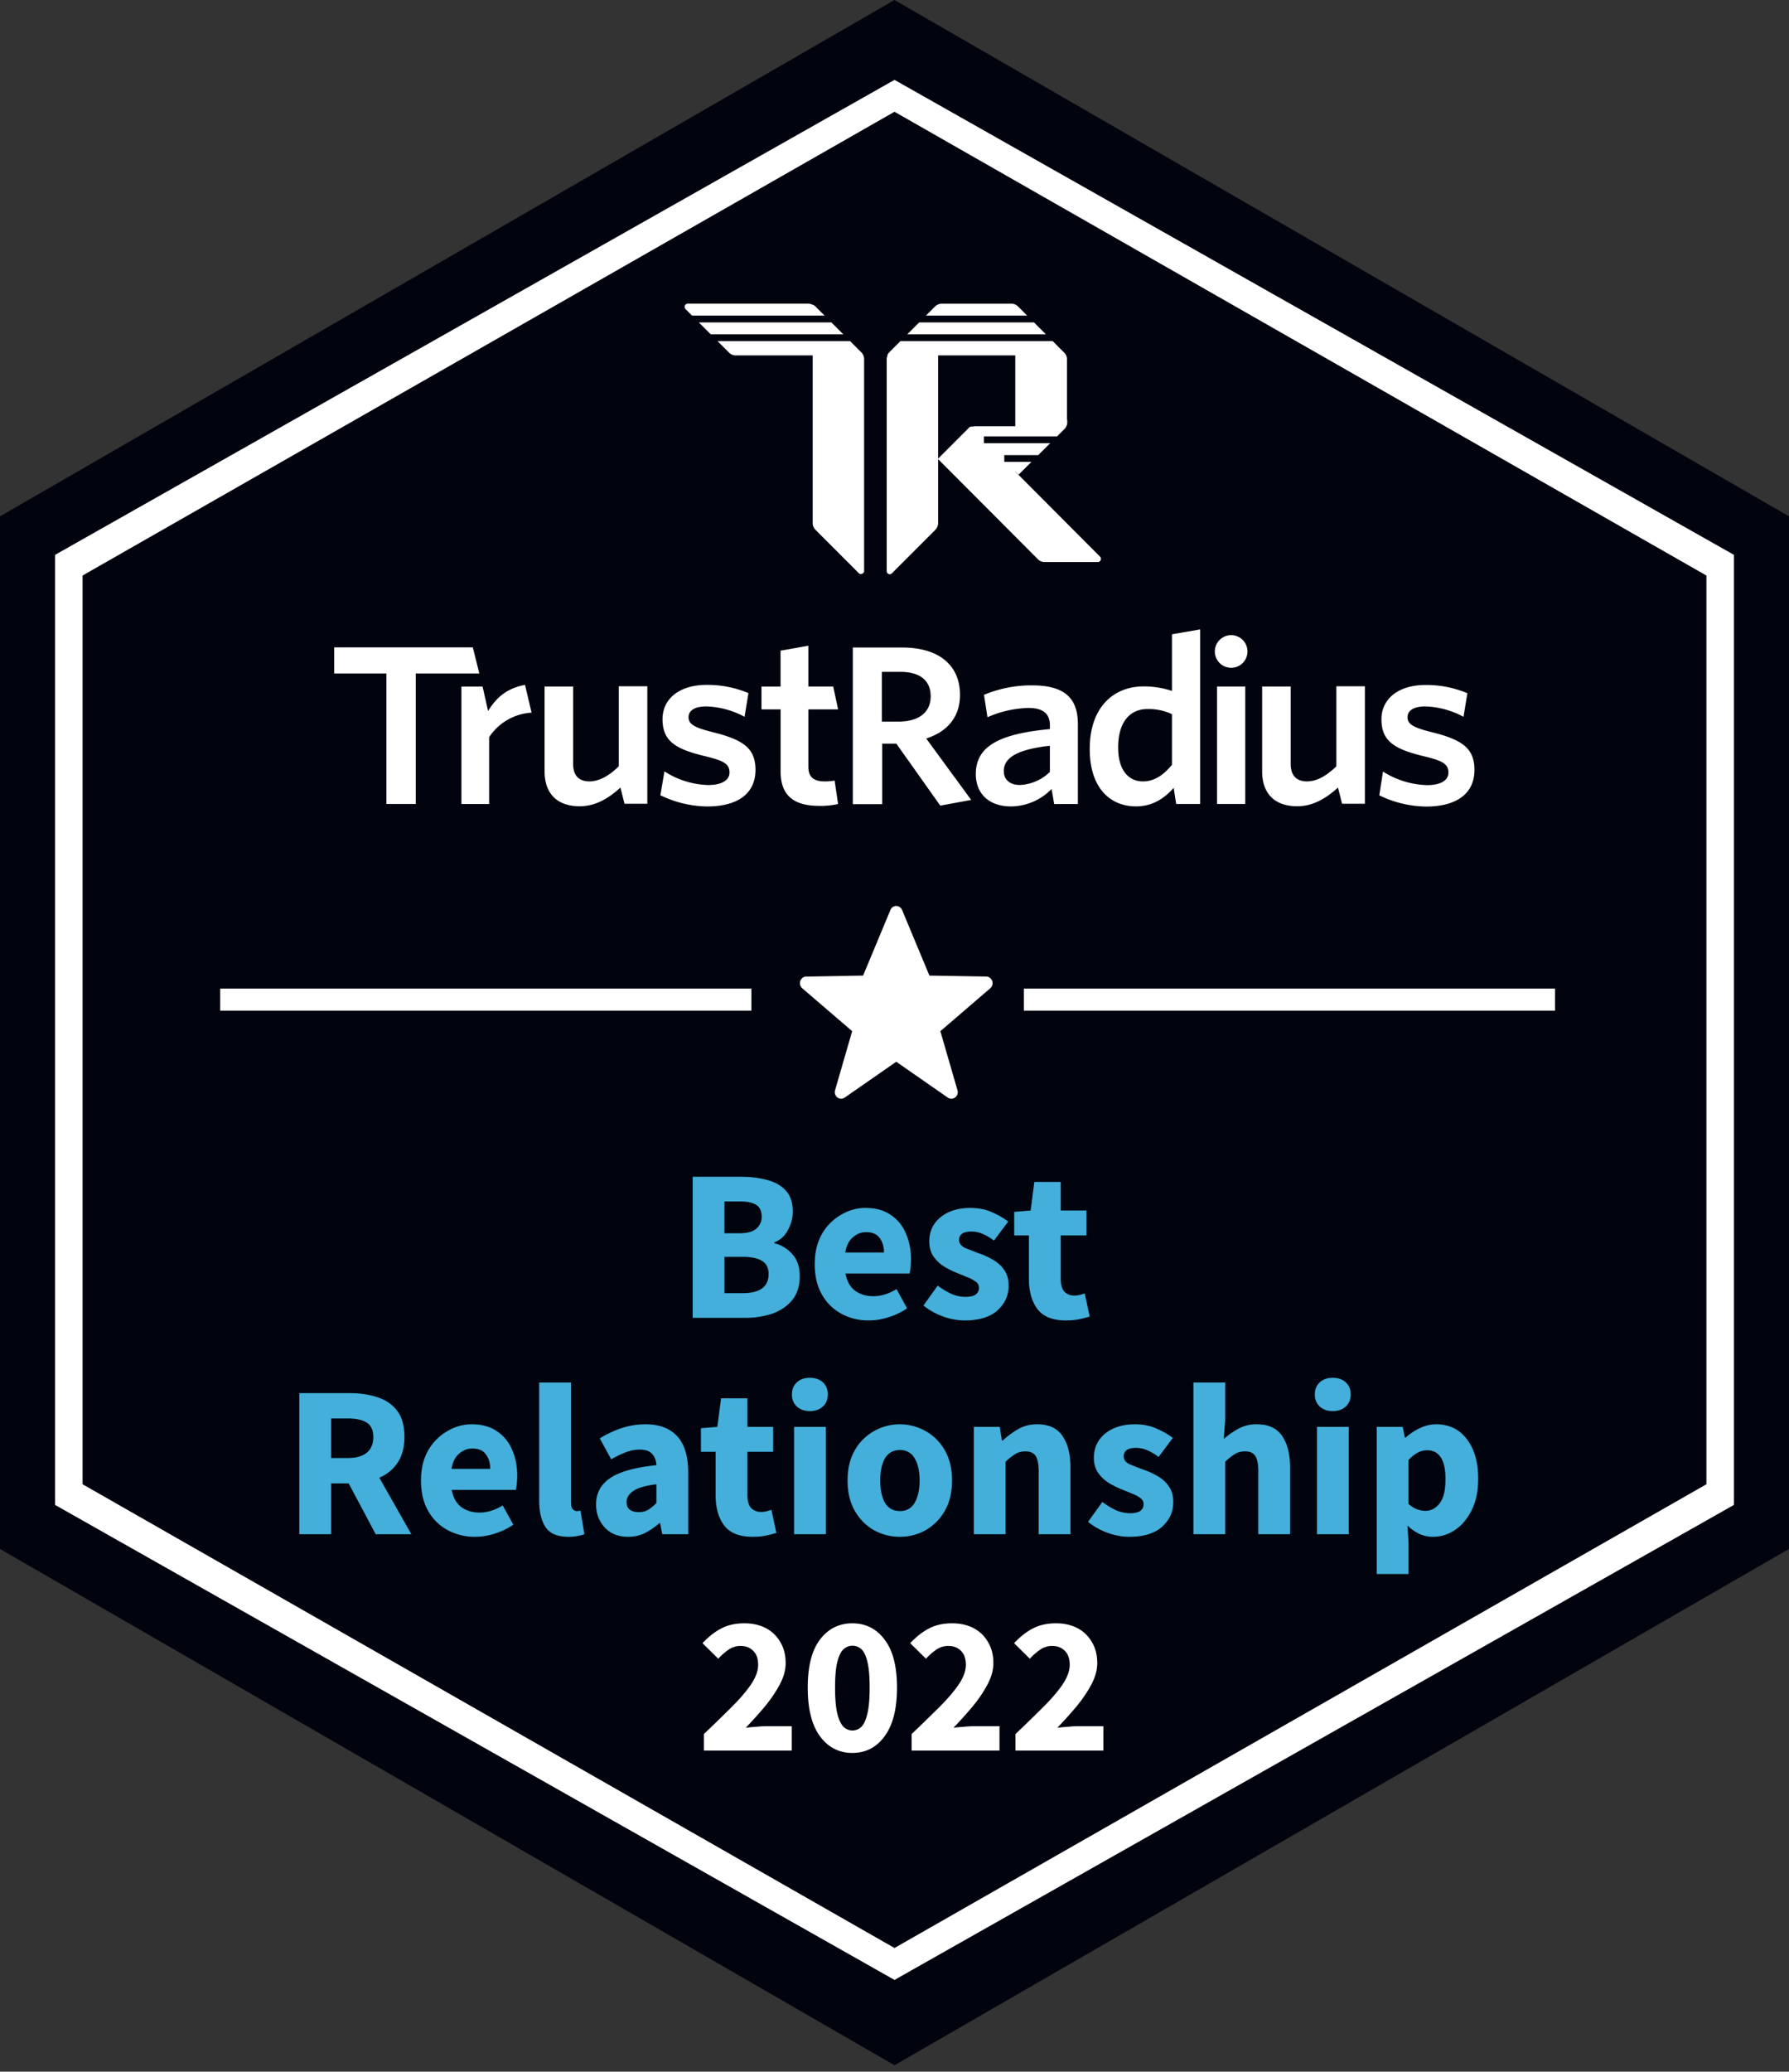
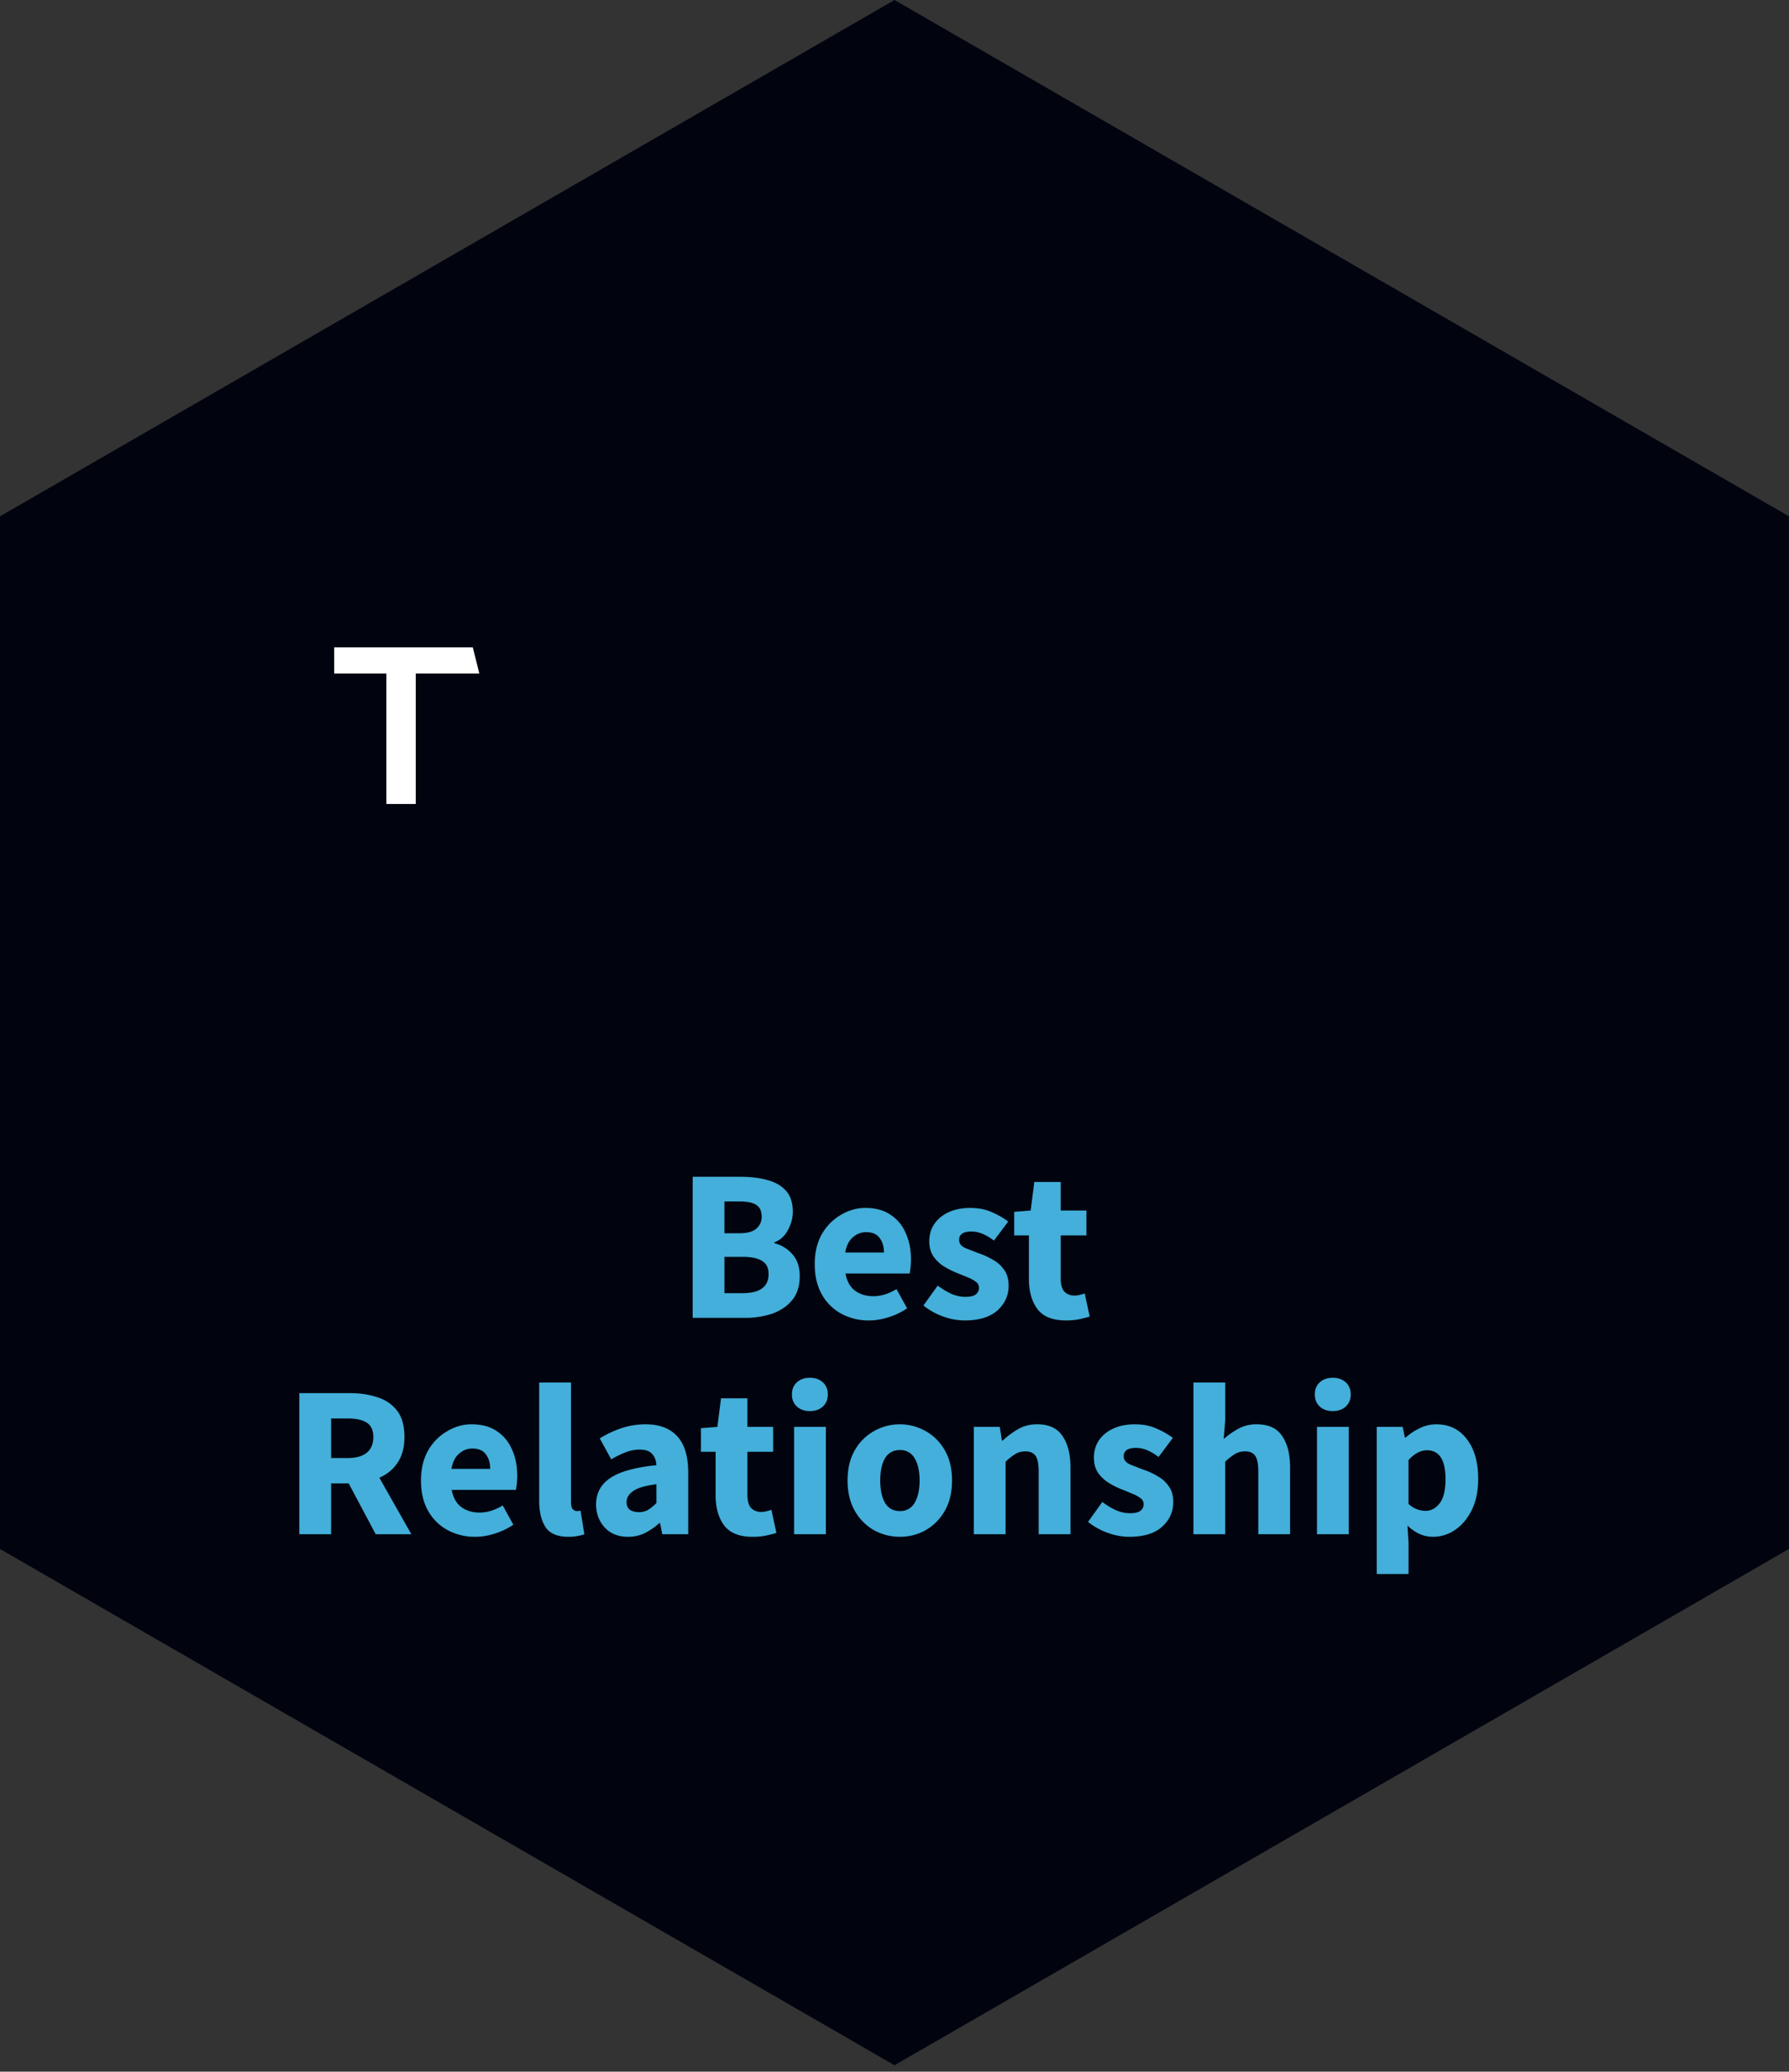
<svg xmlns="http://www.w3.org/2000/svg" width="108" height="125" viewBox="0 0 108 125" fill="none">
  <rect x="0" y="0" width="108" height="125" fill="#333333" stroke="none" />
  <title>TrustRadius - Best Relationship 2022</title>
  <path d="m54 0 54 31.154V93.46l-54 31.154L0 93.462V31.154L54 0Z" fill="#01040F" />
-   <path fill-rule="evenodd" clip-rule="evenodd" d="M48.79 18.325a.57.57 0 0 1 .272.068v-.012l.022.01c.05.027.099.055.137.094l.559.558h-8.003l-.382-.382a.196.196 0 0 1-.064-.145c0-.103.069-.18.168-.19l.024-.002h7.266Zm12.678.175a.581.581 0 0 0-.416-.175h-4.193l-.044.001a.579.579 0 0 0-.341.145l-.032.03-.542.542h6.11l-.542-.543Zm-11.278.954.72.718h-8.004l-.718-.718h8.002Zm12.95.718-.719-.718H55.49l-.718.718h8.369Zm-11.82.41.67.671a.581.581 0 0 1 .176.416v12.772c0 .113-.08.193-.192.193a.182.182 0 0 1-.128-.048l-2.609-2.61a.582.582 0 0 1-.176-.415V21.445H44.42a.577.577 0 0 1-.385-.146l-.031-.03-.687-.686h8.002Zm12.23 0 .687.687a.581.581 0 0 1 .176.417v3.649h.016v.144a.577.577 0 0 1-.147.384l-.03.032-.438.436h-4.417v.41H63.4l-.723.719h-2.05v.41h1.637l-.765.762-.008-.008-.008.008-.192-.192v.016l.192.192 4.93 4.945c.032.032.048.08.048.128 0 .104-.07.18-.169.191l-.024.001h-3.185a.575.575 0 0 1-.384-.13l-.032-.03-6.034-6.05v3.858c0 .16-.063.304-.176.416l-2.608 2.609a.184.184 0 0 1-.32-.128V21.686a.57.57 0 0 1 .06-.257h-.029a1.29 1.29 0 0 0 .027-.042.85.85 0 0 1 .059-.087l.027-.03.686-.687h9.19Zm-2.258.863h-4.658v6.227l1.873-1.873.02-.019a.19.19 0 0 1 .103-.044l.021-.001h.111a.095.095 0 0 1 .032-.014l.017-.002h2.48v-4.274Z" fill="#fff" />
-   <path d="M42.983 44.165c-1.116-.276-1.416-.496-1.416-.888s.35-.652 1.08-.652c.805.026 1.592.24 2.3.626l.235-1.43a6.367 6.367 0 0 0-2.522-.496c-1.675 0-2.664.863-2.664 2.064 0 1.292.729 1.788 2.483 2.217 1.22.288 1.56.484 1.56 1.006 0 .469-.47.756-1.288.756a5.119 5.119 0 0 1-2.639-.825l-.246 1.44c.88.431 1.845.663 2.826.677 1.9 0 2.916-.821 2.916-2.205 0-1.331-.766-1.828-2.625-2.29ZM57.954 41.926c0-1.82-1.314-2.855-3.484-2.855h-2.987v9.451h1.773V44.87h.856l2.652 3.74 1.865-.344-2.715-3.707c1.234-.394 2.04-1.255 2.04-2.633ZM54.24 43.54h-1.004v-3.002h1.104c1.21 0 1.845.53 1.845 1.477 0 .984-.74 1.526-1.945 1.526ZM37.356 46.238c-.56.547-1.162.91-1.773.91-.7 0-.984-.428-.984-1.052v-4.672h-1.723v5.12c0 1.31.729 2.104 2.119 2.104.984 0 1.772-.504 2.46-1.128l.245.977h1.378v-7.089h-1.722v4.83ZM50.595 42.802l-.295-1.378h-1.5v-2.461l-1.678.297v2.166H45.97v1.378h1.154v3.741c0 1.575.937 2.08 2.34 2.08.379.008.758-.03 1.13-.113l-.21-1.415a2.88 2.88 0 0 1-.61.05c-.703 0-.974-.31-.974-.881v-3.464h1.795ZM29.464 42.9l-.331-1.474h-1.278v7.088h1.674v-4.038a3.312 3.312 0 0 1 2.56-1.477l-.394-1.674c-1.083.197-1.737.768-2.231 1.576ZM80.674 46.238c-.559.547-1.162.91-1.772.91-.7 0-.984-.428-.984-1.052v-4.672h-1.723v5.12c0 1.31.728 2.104 2.118 2.104.975 0 1.772-.504 2.46-1.128l.246.977h1.378v-7.089h-1.723v4.83ZM74.324 40.294a.984.984 0 1 0 0-1.97.984.984 0 0 0 0 1.97ZM86.386 44.165c-1.116-.276-1.415-.496-1.415-.888s.35-.652 1.079-.652c.805.026 1.593.24 2.3.626l.234-1.423a6.368 6.368 0 0 0-2.523-.497c-1.675 0-2.664.863-2.664 2.064 0 1.291.729 1.788 2.483 2.217 1.221.288 1.56.484 1.56 1.006 0 .469-.469.756-1.288.756a5.23 5.23 0 0 1-2.664-.82l-.22 1.435a6.61 6.61 0 0 0 2.819.677c1.898 0 2.924-.821 2.924-2.205 0-1.337-.766-1.834-2.625-2.296ZM75.175 41.424h-1.703v7.088h1.703v-7.088ZM70.75 41.69a5.316 5.316 0 0 0-1.727-.272c-1.716 0-3.237 1.17-3.237 3.78 0 2.363 1.249 3.458 2.794 3.458 1.028 0 1.743-.52 2.275-1.118l.15.974h1.449V37.978l-1.704.295v3.417Zm0 4.458c-.506.61-1.051 1-1.754 1-.857 0-1.495-.662-1.495-2.052 0-1.56.743-2.313 1.755-2.313a3.262 3.262 0 0 1 1.494.31v3.054ZM62.287 41.353a7.469 7.469 0 0 0-2.884.571l.209 1.353a6.497 6.497 0 0 1 2.469-.56c.817 0 1.3.286 1.3 1.052v.223c-3.017.285-4.472 1.012-4.472 2.715 0 1.22.844 1.95 2.105 1.95a3.431 3.431 0 0 0 2.469-1.054l.157.91h1.43v-4.82c0-1.665-.91-2.34-2.783-2.34Zm1.093 5.224c-.488.479-1.136.76-1.82.787-.59 0-.962-.325-.962-.832 0-.676.534-1.286 2.782-1.534v1.579Z" fill="#fff" />
  <path d="M28.542 39.061h-8.366v1.575h3.15v7.876h1.772v-7.876h3.838l-.394-1.575Z" fill="#fff" />
  <path d="M41.816 79.516v-8.511h2.911c.592 0 1.123.065 1.593.196.47.121.844.335 1.123.64.278.304.417.73.417 1.279 0 .374-.1.744-.3 1.11-.191.356-.461.6-.81.73v.053a2.1 2.1 0 0 1 1.084.665c.296.322.444.766.444 1.332 0 .583-.148 1.057-.444 1.423-.296.365-.692.64-1.188.822a5.024 5.024 0 0 1-1.67.261h-3.16Zm1.919-5.104h.9c.47 0 .81-.091 1.019-.274a.907.907 0 0 0 .326-.731c0-.33-.108-.566-.326-.705-.218-.14-.553-.209-1.005-.209h-.914v1.919Zm0 3.616h1.084c1.053 0 1.58-.383 1.58-1.149 0-.374-.131-.64-.392-.796-.262-.165-.658-.248-1.188-.248h-1.084v2.193ZM52.462 79.673a3.44 3.44 0 0 1-1.671-.404 2.958 2.958 0 0 1-1.175-1.162c-.287-.505-.431-1.114-.431-1.828 0-.705.144-1.31.43-1.815a3.133 3.133 0 0 1 1.15-1.162c.47-.278.961-.417 1.475-.417.618 0 1.127.139 1.527.417.41.27.714.64.914 1.11.209.461.313.988.313 1.58a4.738 4.738 0 0 1-.078.848H51.04c.087.47.283.818.587 1.045.305.217.67.326 1.097.326.461 0 .927-.144 1.397-.43l.64 1.161c-.331.226-.701.405-1.11.535-.41.13-.805.196-1.188.196Zm-1.436-4.1h2.337c0-.356-.087-.647-.261-.874-.166-.235-.44-.352-.823-.352-.296 0-.561.104-.796.313-.235.2-.388.505-.457.914ZM58.227 79.673a3.83 3.83 0 0 1-1.319-.248 4.066 4.066 0 0 1-1.162-.653l.862-1.2c.296.217.579.387.848.508.279.114.553.17.823.17.287 0 .496-.048.626-.143a.495.495 0 0 0 .196-.405.436.436 0 0 0-.196-.366 1.91 1.91 0 0 0-.483-.26c-.2-.088-.413-.175-.64-.262a5.471 5.471 0 0 1-.783-.391 2.215 2.215 0 0 1-.64-.601c-.173-.252-.26-.557-.26-.914 0-.6.226-1.088.679-1.462.46-.374 1.061-.561 1.801-.561.496 0 .931.087 1.306.26.383.166.709.353.979.562l-.862 1.149a3.097 3.097 0 0 0-.679-.405 1.731 1.731 0 0 0-.679-.143c-.496 0-.744.17-.744.509 0 .209.122.37.366.483.252.104.544.217.874.34.279.095.549.221.81.378.27.148.492.348.666.6.182.244.274.566.274.966 0 .584-.227 1.08-.68 1.489-.452.4-1.113.6-1.983.6ZM64.347 79.673c-.8 0-1.375-.23-1.723-.692-.34-.461-.51-1.066-.51-1.814v-2.624h-.887V73.12l.992-.079.222-1.723h1.593v1.723h1.553v1.502h-1.553v2.597c0 .366.074.632.222.797a.83.83 0 0 0 .613.235c.105 0 .21-.013.314-.04a2.06 2.06 0 0 0 .3-.09l.3 1.396a6.88 6.88 0 0 1-.613.157c-.235.052-.51.078-.823.078ZM18.07 92.572V84.06h3.069c.6 0 1.149.082 1.645.248.496.156.892.426 1.188.81.296.382.444.913.444 1.592 0 .626-.14 1.144-.418 1.553-.27.4-.636.701-1.097.901l1.932 3.407H22.68l-1.631-3.067H19.99v3.067h-1.92Zm1.92-4.596h.992c.505 0 .888-.104 1.149-.313.27-.218.405-.535.405-.953 0-.418-.135-.71-.405-.875-.261-.165-.644-.248-1.149-.248h-.992v2.39ZM28.691 92.728a3.44 3.44 0 0 1-1.67-.405 2.957 2.957 0 0 1-1.176-1.161c-.287-.505-.43-1.115-.43-1.828 0-.705.143-1.31.43-1.815a3.132 3.132 0 0 1 1.15-1.162c.47-.278.96-.417 1.474-.417.618 0 1.127.139 1.528.417.409.27.713.64.914 1.11.209.461.313.988.313 1.58a4.736 4.736 0 0 1-.078.848h-3.878c.087.47.283.818.588 1.045.304.217.67.326 1.096.326.462 0 .927-.144 1.397-.43l.64 1.161c-.33.226-.7.405-1.11.535-.409.13-.805.196-1.188.196Zm-1.436-4.1h2.337c0-.356-.087-.647-.261-.874-.165-.235-.44-.352-.822-.352-.296 0-.562.104-.797.313-.235.2-.387.505-.457.914ZM34.313 92.728c-.662 0-1.123-.196-1.384-.587-.253-.4-.379-.927-.379-1.58V83.42h1.92v7.22c0 .2.034.339.104.417.078.078.156.118.235.118h.104c.035-.01.078-.018.13-.026l.236 1.422c-.105.044-.24.079-.405.105a2.622 2.622 0 0 1-.562.052ZM37.917 92.728c-.591 0-1.061-.187-1.41-.561-.348-.383-.522-.849-.522-1.397 0-.679.288-1.21.862-1.593.574-.383 1.501-.64 2.78-.77-.017-.287-.104-.514-.26-.679-.148-.174-.4-.261-.758-.261-.27 0-.544.052-.822.157a5.872 5.872 0 0 0-.888.43l-.692-1.266c.41-.252.844-.457 1.306-.614.47-.156.957-.234 1.462-.234.827 0 1.462.239 1.906.718.444.478.666 1.214.666 2.206v3.707H39.98l-.13-.665h-.053a3.91 3.91 0 0 1-.874.6 2.27 2.27 0 0 1-1.006.222Zm.653-1.488c.218 0 .405-.048.562-.144.165-.104.33-.24.496-.404v-1.136c-.68.087-1.15.226-1.41.418-.261.182-.392.4-.392.652 0 .21.065.366.196.47.14.096.322.144.548.144ZM45.434 92.728c-.8 0-1.375-.23-1.723-.692-.34-.461-.51-1.066-.51-1.814v-2.624h-.887v-1.424l.992-.078.222-1.723h1.593v1.723h1.553v1.501h-1.553v2.599c0 .365.074.63.222.796a.83.83 0 0 0 .613.235c.105 0 .21-.013.313-.04a2.06 2.06 0 0 0 .3-.09l.301 1.396c-.165.052-.37.105-.613.157-.235.052-.51.078-.823.078ZM47.938 92.572v-6.476h1.92v6.475h-1.92Zm.953-7.429c-.322 0-.583-.091-.783-.274-.2-.183-.3-.426-.3-.731s.1-.548.3-.731c.2-.183.461-.274.783-.274s.583.091.783.274c.2.183.3.426.3.731s-.1.548-.3.731c-.2.183-.46.274-.783.274ZM54.327 92.728c-.548 0-1.066-.13-1.554-.391a3.101 3.101 0 0 1-1.162-1.162c-.296-.514-.444-1.127-.444-1.841 0-.722.148-1.336.444-1.84a3.004 3.004 0 0 1 1.162-1.15 3.16 3.16 0 0 1 3.094 0c.479.261.866.644 1.162 1.15.296.504.444 1.118.444 1.84 0 .713-.148 1.327-.444 1.84a3.101 3.101 0 0 1-1.162 1.162 3.167 3.167 0 0 1-1.54.392Zm0-1.553a.974.974 0 0 0 .888-.496c.2-.34.3-.788.3-1.345 0-.566-.1-1.014-.3-1.345a.974.974 0 0 0-.888-.496c-.4 0-.7.166-.901.496-.192.33-.287.78-.287 1.345 0 .557.095 1.005.287 1.344.2.331.5.497.9.497ZM58.788 92.572v-6.476h1.566l.13.823h.053c.278-.261.583-.488.914-.68.34-.2.726-.3 1.162-.3.705 0 1.214.236 1.527.706.322.46.483 1.096.483 1.906v4.02h-1.919V88.8c0-.47-.065-.792-.196-.967-.122-.173-.322-.26-.6-.26-.244 0-.453.056-.627.17a3.354 3.354 0 0 0-.574.456v4.374h-1.92ZM68.164 92.728c-.426 0-.866-.083-1.318-.248a4.07 4.07 0 0 1-1.162-.653l.862-1.2c.295.217.578.387.848.508.279.114.553.17.823.17.287 0 .496-.048.626-.144a.495.495 0 0 0 .196-.404.436.436 0 0 0-.196-.366 1.91 1.91 0 0 0-.483-.26c-.2-.088-.413-.175-.64-.262a5.472 5.472 0 0 1-.783-.392 2.213 2.213 0 0 1-.64-.6c-.173-.252-.26-.557-.26-.914 0-.6.226-1.088.678-1.462.462-.374 1.062-.561 1.802-.561.496 0 .931.087 1.305.26.383.166.71.353.98.562l-.862 1.149a3.105 3.105 0 0 0-.679-.405 1.731 1.731 0 0 0-.679-.144c-.496 0-.744.17-.744.51 0 .209.122.37.366.483.252.104.544.217.874.34.279.095.548.221.81.378.27.148.491.348.665.6.183.244.275.566.275.966 0 .584-.227 1.08-.68 1.489-.452.4-1.113.6-1.984.6ZM72.046 92.572V83.42h1.92v2.245l-.092 1.162c.244-.217.527-.418.849-.6a2.25 2.25 0 0 1 1.148-.287c.706 0 1.215.234 1.528.704.322.462.483 1.097.483 1.906v4.022h-1.92v-3.773c0-.47-.064-.792-.195-.967-.122-.173-.322-.26-.6-.26-.244 0-.453.056-.627.17a3.358 3.358 0 0 0-.575.456v4.374h-1.919ZM79.504 92.572v-6.476h1.92v6.475h-1.92Zm.954-7.429c-.323 0-.584-.091-.784-.274-.2-.183-.3-.426-.3-.731s.1-.548.3-.731c.2-.183.461-.274.784-.274.322 0 .583.091.783.274.2.183.3.426.3.731s-.1.548-.3.731c-.2.183-.461.274-.783.274ZM83.112 94.974v-8.878h1.567l.13.64h.053c.252-.226.535-.413.848-.562.323-.156.653-.234.993-.234.783 0 1.4.3 1.853.9.453.592.68 1.388.68 2.39 0 .74-.131 1.37-.392 1.892-.261.523-.6.923-1.019 1.201a2.35 2.35 0 0 1-1.318.405c-.279 0-.549-.056-.81-.17a2.703 2.703 0 0 1-.73-.509l.065 1.032v1.893h-1.92Zm2.95-3.813c.332 0 .615-.152.85-.456.234-.305.352-.788.352-1.45 0-1.166-.374-1.749-1.123-1.749-.374 0-.744.196-1.11.588v2.65c.175.156.349.265.523.326.174.061.344.092.509.092Z" fill="#43AFDA" />
-   <path d="M42.492 105.626v-.997a95.929 95.929 0 0 0 1.697-1.649c.499-.499.886-.954 1.163-1.365.277-.419.416-.807.416-1.163 0-.372-.1-.653-.297-.843-.19-.198-.447-.296-.771-.296-.27 0-.515.079-.736.237-.214.15-.416.328-.605.534l-.95-.938c.372-.395.752-.692 1.14-.89.387-.205.85-.308 1.388-.308.498 0 .934.099 1.306.296.371.198.66.48.866.843.214.356.32.775.32 1.258 0 .419-.118.851-.356 1.294-.23.435-.526.874-.89 1.317a25.18 25.18 0 0 1-1.163 1.294c.19-.024.404-.044.641-.06.237-.023.443-.035.617-.035h1.52v1.471h-5.306ZM51.456 105.769c-.807 0-1.46-.336-1.958-1.009-.49-.673-.736-1.65-.736-2.931 0-1.282.246-2.247.736-2.896.499-.657 1.151-.985 1.959-.985.806 0 1.455.328 1.946.985.498.648.748 1.614.748 2.896 0 1.281-.25 2.258-.748 2.931-.49.673-1.14 1.009-1.947 1.009Zm0-1.353a.775.775 0 0 0 .534-.214c.159-.15.281-.411.368-.783.095-.372.143-.902.143-1.59 0-.689-.048-1.215-.143-1.579-.087-.364-.21-.613-.367-.748a.788.788 0 0 0-1.056 0c-.159.135-.286.384-.38.748-.096.364-.143.89-.143 1.579 0 .688.047 1.218.142 1.59.095.372.222.633.38.783a.762.762 0 0 0 .523.214ZM55.033 105.626v-.997a95.551 95.551 0 0 0 1.697-1.649c.498-.499.886-.954 1.163-1.365.277-.419.415-.807.415-1.163 0-.372-.099-.653-.297-.843-.19-.198-.447-.296-.77-.296-.27 0-.515.079-.737.237-.213.15-.415.328-.605.534l-.95-.938c.372-.395.752-.692 1.14-.89.388-.205.85-.308 1.388-.308.499 0 .934.099 1.306.296.372.198.66.48.866.843.214.356.32.775.32 1.258 0 .419-.118.851-.355 1.294a7.89 7.89 0 0 1-.89 1.317c-.364.435-.752.866-1.163 1.294.19-.024.403-.044.64-.06.238-.023.444-.035.617-.035h1.52v1.471h-5.305ZM61.303 105.626v-.997A95.895 95.895 0 0 0 63 102.98c.498-.499.886-.954 1.163-1.365.277-.419.415-.807.415-1.163 0-.372-.099-.653-.296-.843-.19-.198-.447-.296-.772-.296-.269 0-.514.079-.736.237a3.8 3.8 0 0 0-.605.534l-.95-.938c.373-.395.752-.692 1.14-.89.388-.205.85-.308 1.389-.308.498 0 .933.099 1.305.296.372.198.66.48.867.843.213.356.32.775.32 1.258 0 .419-.119.851-.356 1.294-.23.435-.526.874-.89 1.317-.364.435-.752.866-1.163 1.294.19-.024.403-.044.64-.06.238-.023.444-.035.618-.035h1.519v1.471h-5.305Z" fill="#fff" />
-   <path d="m54 4.819 50.677 28.661v57.323L54 119.465 3.323 90.803V33.48L54 4.82Zm0 1.925L4.985 34.726v54.831L54 117.539l49.015-27.982v-54.83L54 6.743Zm.258 47.953c.09.04.161.115.2.208l1.65 3.96 3.436.06c.212.004.38.185.377.405a.404.404 0 0 1-.139.3l-3.013 2.59 1.032 3.563a.401.401 0 0 1-.258.496.372.372 0 0 1-.323-.05l-3.114-2.165-3.114 2.164a.375.375 0 0 1-.532-.11.41.41 0 0 1-.048-.335l1.032-3.564-3.014-2.589a.409.409 0 0 1-.051-.56.378.378 0 0 1 .289-.145l3.437-.06 1.649-3.96a.378.378 0 0 1 .504-.208ZM45.36 59.65v1.33H13.292v-1.33H45.36Zm48.517 0v1.33H61.809v-1.33h32.068Z" fill="#fff" />
</svg>